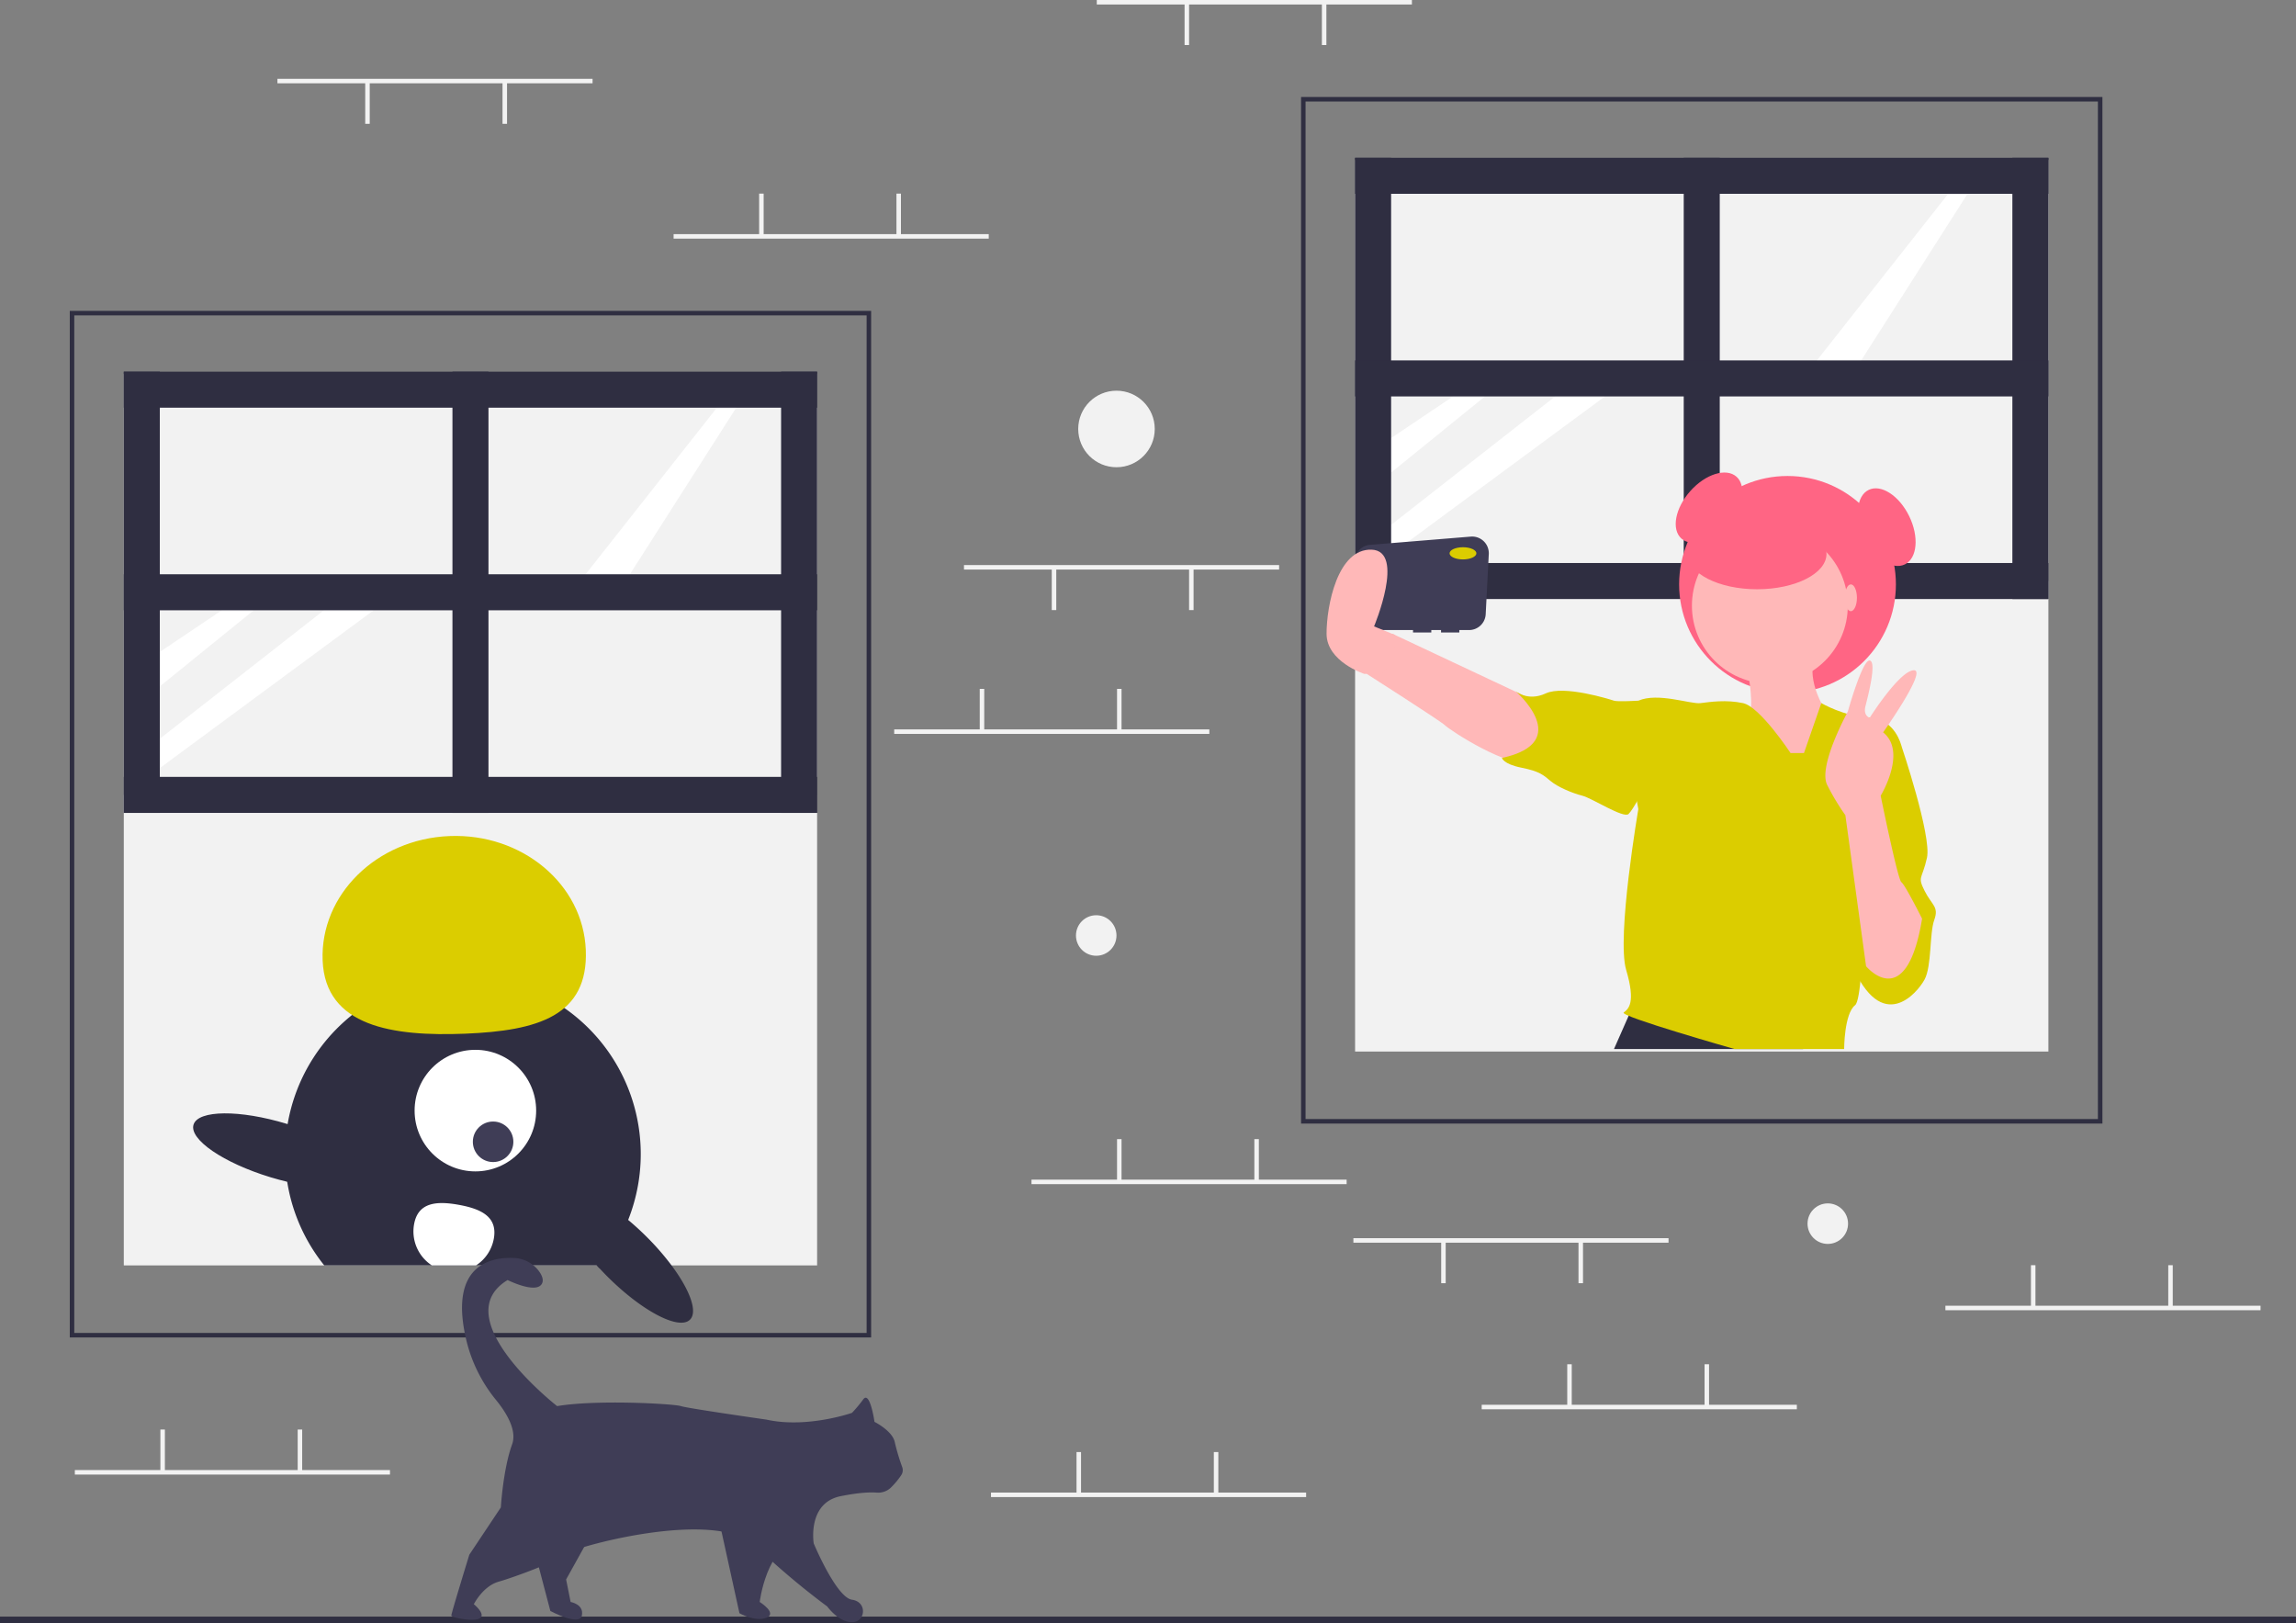
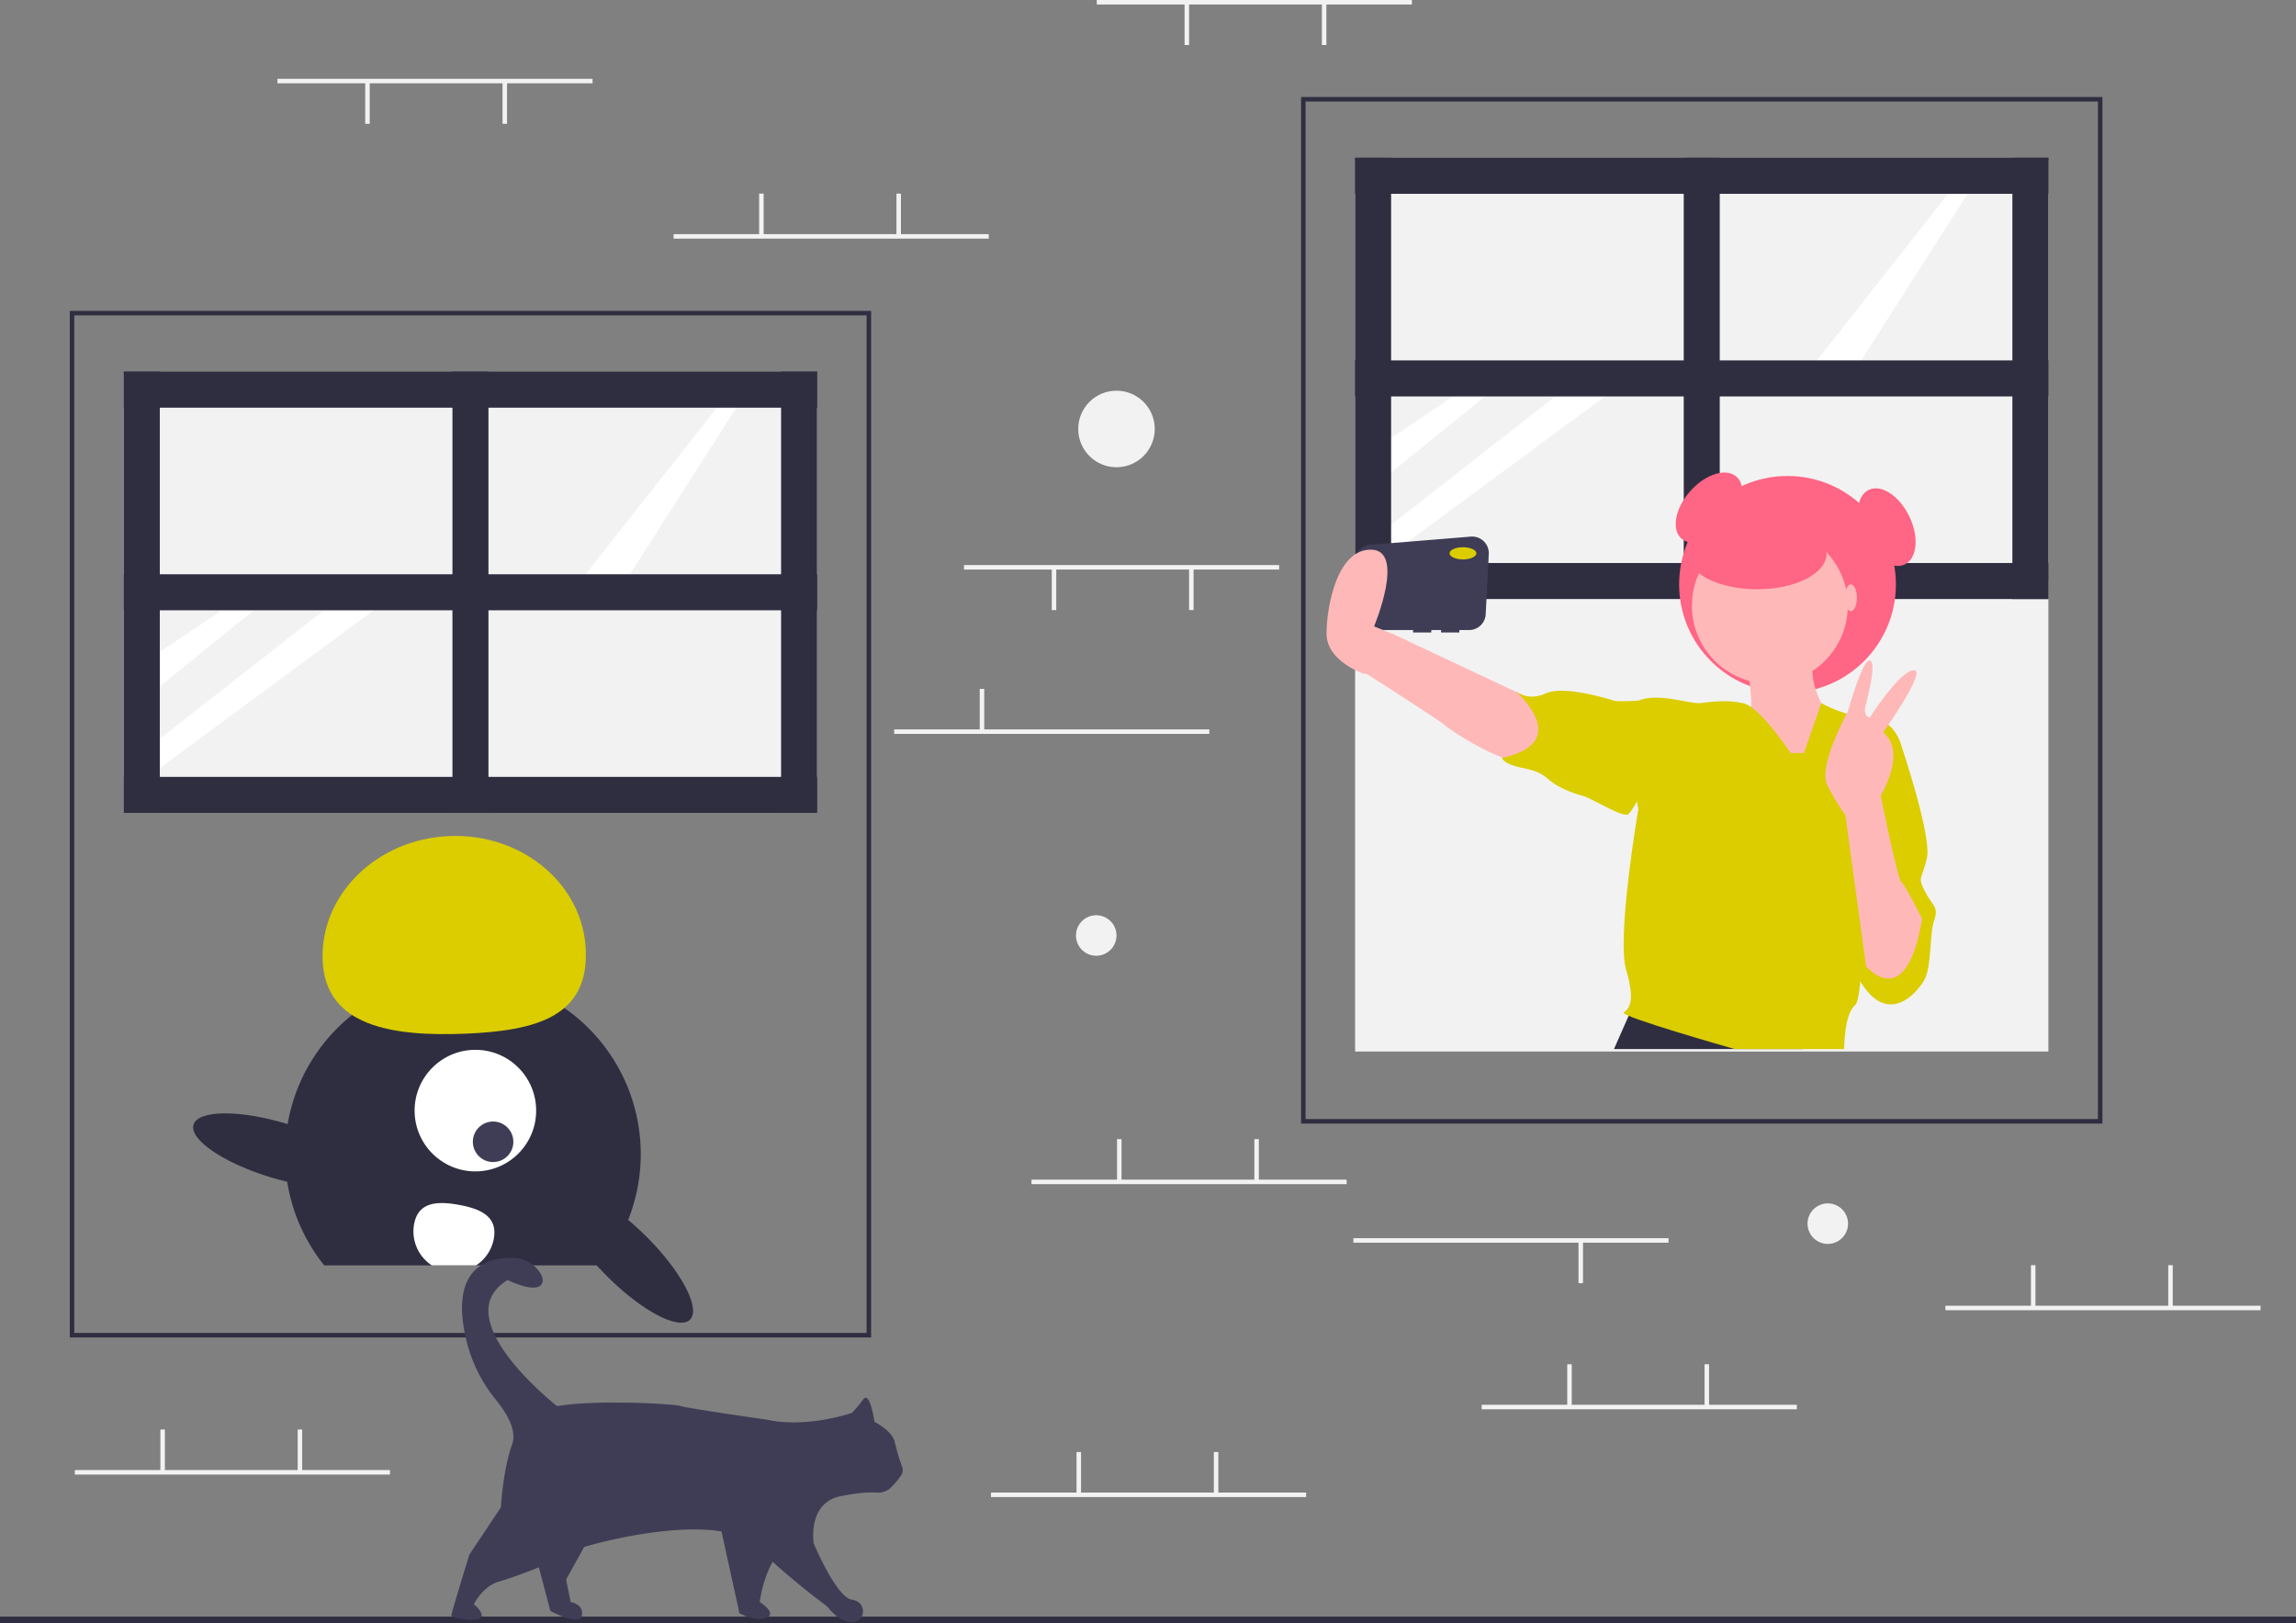
<svg xmlns="http://www.w3.org/2000/svg" id="f3c1e264-8f84-4af2-9302-889b00530a9c" data-name="Layer 1" width="1020" height="721.092" viewBox="0 0 1020 721.092" class="injected-svg ClassicGrid__ImageFile-sc-td9pmq-4 fNAcXv grid_media">
  <rect x="0" y="0" width="1020" height="721.092" fill="#808080" stroke="none" />
  <title>everyday_life</title>
  <rect y="718.092" width="1020" height="3" fill="#2F2E41" />
  <path d="M477,683.546H121v-456H477Zm-354-2H475v-452H123Z" transform="translate(-90 -89.454)" fill="#2F2E41" />
  <rect x="55" y="166.092" width="308" height="195" fill="#F2F2F2" />
-   <rect x="55" y="353.092" width="308" height="209" fill="#F2F2F2" />
  <rect x="201" y="165.092" width="16" height="196" fill="#2F2E41" />
  <rect x="347" y="165.092" width="16" height="196" fill="#2F2E41" />
  <rect x="291" y="288.546" width="16" height="308" transform="translate(651.546 54.092) rotate(90)" fill="#2F2E41" />
  <polygon points="98.528 271.092 71 289.596 71 304.903 112.701 271.092 98.528 271.092" fill="#FFFFFF" />
  <polygon points="143.882 271.092 71 328.147 71 341.187 165.992 271.092 143.882 271.092" fill="#FFFFFF" />
  <rect x="55" y="165.092" width="16" height="196" fill="#2F2E41" />
  <polygon points="318.496 181.092 257 259.092 276 261.092 329 178.092 318.496 181.092" fill="#FFFFFF" />
  <rect x="291" y="108.546" width="16" height="308" transform="translate(471.546 -125.908) rotate(90)" fill="#2F2E41" />
  <rect x="291" y="198.546" width="16" height="308" transform="translate(561.546 -35.908) rotate(90)" fill="#2F2E41" />
  <path d="M373.39,616.176a79.559,79.559,0,0,1-4.33,15.17,78.412,78.412,0,0,1-11.77,20.2c-.33.42-.67.83-1.01,1.23-.39-.41-.76-.82-1.12-1.23H234.05a79.164,79.164,0,0,1-14.12-26.85,78.375,78.375,0,0,1-3.26-24.49,79.004,79.004,0,1,1,156.72,15.97Z" transform="translate(-90 -89.454)" fill="#2F2E41" />
  <circle cx="211.188" cy="493.329" r="27" fill="#FFFFFF" />
  <circle cx="219.064" cy="507.183" r="9" fill="#3F3D56" />
  <path d="M233.337,516.163c-1.188-29.247,24.019-54.019,56.301-55.331s59.415,21.335,60.603,50.582-21.252,35.892-53.534,37.203S234.525,545.41,233.337,516.163Z" transform="translate(-90 -89.454)" fill="#DBCD00" />
  <path d="M396.53,675.646c-4.84,4.84-21.27-3.74-36.7-19.16-1.23-1.23-2.42-2.47-3.55-3.71-.39-.41-.76-.82-1.12-1.23-12.42-13.85-18.82-27.43-14.49-31.76,3.97-3.97,15.76,1.09,28.39,11.56,2.75,2.29,5.55,4.84,8.31,7.6a116.988,116.988,0,0,1,10.97,12.6C396.48,662.486,400.06,672.126,396.53,675.646Z" transform="translate(-90 -89.454)" fill="#2F2E41" />
  <ellipse cx="213.767" cy="600.525" rx="12.4" ry="39.5" transform="translate(-512.97 540.963) rotate(-73.094)" fill="#2F2E41" />
  <path d="M309.38,639.656a17.903,17.903,0,0,1-7.91,11.89h-19.6a18.004,18.004,0,0,1-7.91-18.31c1.77-9.78,10.07-10.37,19.85-8.6S311.15,629.866,309.38,639.656Z" transform="translate(-90 -89.454)" fill="#FFFFFF" />
  <path d="M324.5,771.046l5,15,5,19s13,7,14,2-5-6-5-6l-2-10,15-27Z" transform="translate(-90 -89.454)" fill="#3F3D56" />
  <path d="M409.5,765.046l9,41s7,4,12,2-3-7-3-7,3-25,18-28S409.5,765.046,409.5,765.046Z" transform="translate(-90 -89.454)" fill="#3F3D56" />
  <path d="M468.5,717.046s-20,7-38,3c0,0-35-5-38-6s-37-3-55,0c0,0-50-39-22-56,0,0,12,6,15,2,1.125-1.5.562-3.422-.58-5.238a14.521,14.521,0,0,0-11.833-6.571c-10.45-.391-29.175,3.364-20.676,37.529a66.445,66.445,0,0,0,13.075,25.709c4.553,5.614,9.264,13.384,7.014,19.571-4,11-5,28-5,28l-14,21s-8,26-8,27,10.879,3.121,13,1c2-2-3-6-3-6s4-8,11-10,26-9,29-12,67-21,85-4a339.492,339.492,0,0,0,32,27s5,7,11,7,7-9,0-10-17-25-17-25-3-18,12-21c8.269-1.654,13.195-1.788,15.951-1.576a8.228,8.228,0,0,0,6.106-2.013,35.187,35.187,0,0,0,4.769-5.667,3.985,3.985,0,0,0,.493-3.625A94.951,94.951,0,0,1,487.5,730.046c-1-5-9-9-9-9s-2-14-5-10A61.224,61.224,0,0,1,468.5,717.046Z" transform="translate(-90 -89.454)" fill="#3F3D56" />
  <path d="M1024,588.546H668v-456h356Zm-354-2h352v-452H670Z" transform="translate(-90 -89.454)" fill="#2F2E41" />
  <rect x="602" y="71.092" width="308" height="195" fill="#F2F2F2" />
  <rect x="602" y="258.092" width="308" height="209" fill="#F2F2F2" />
  <rect x="748" y="70.092" width="16" height="196" fill="#2F2E41" />
  <rect x="894" y="70.092" width="16" height="196" fill="#2F2E41" />
  <rect x="838" y="193.546" width="16" height="308" transform="translate(1103.546 -587.908) rotate(90)" fill="#2F2E41" />
  <polygon points="645.528 176.092 618 194.596 618 209.903 659.701 176.092 645.528 176.092" fill="#FFFFFF" />
  <polygon points="690.882 176.092 618 233.147 618 246.187 712.992 176.092 690.882 176.092" fill="#FFFFFF" />
  <rect x="602" y="70.092" width="16" height="196" fill="#2F2E41" />
  <polygon points="865.496 86.092 804 164.092 823 166.092 876 83.092 865.496 86.092" fill="#FFFFFF" />
  <rect x="838" y="13.546" width="16" height="308" transform="translate(923.546 -767.908) rotate(90)" fill="#2F2E41" />
  <rect x="838" y="103.546" width="16" height="308" transform="translate(1013.546 -677.908) rotate(90)" fill="#2F2E41" />
  <ellipse cx="849.211" cy="314.953" rx="18.395" ry="11.091" transform="translate(-40.778 650.2) rotate(-48.312)" fill="#FF6584" />
  <circle cx="794.106" cy="259.583" r="48.151" fill="#FF6584" />
  <path d="M743.394,327.816l-44.756,3.662A7.406,7.406,0,0,0,691.856,338.323l-1.671,23.061a7.405,7.405,0,0,0,7.386,7.941h20.172v1.082h8.115v-1.082H730.186v1.082h8.115v-1.082h4.326a7.406,7.406,0,0,0,7.396-7.026l1.37-26.723A7.405,7.405,0,0,0,743.394,327.816Z" transform="translate(-90 -89.454)" fill="#3F3D56" />
  <path d="M771.845,400.704l-63.299-29.756L697.184,388.802s32.914,21.012,34.625,22.723c2.435,2.435,28.674,19.477,38.953,16.772S776.173,403.409,771.845,400.704Z" transform="translate(-90 -89.454)" fill="#FFB8B8" />
  <polygon points="725.126 447.588 717.011 465.982 801.02 465.982 794.918 446.506 725.126 447.588" fill="#2F2E41" />
  <path d="M866.523,387.72s3.246,17.854,0,20.018S888.164,436.412,888.164,436.412l10.279-9.197,3.246-21.1s-9.738-13.526-5.41-25.428S866.523,387.72,866.523,387.72Z" transform="translate(-90 -89.454)" fill="#FFB8B8" />
  <circle cx="786.262" cy="269.051" r="34.625" fill="#FFB8B8" />
  <path d="M885.459,423.968s-13.526-20.559-21.1-22.182-14.608-.541-18.936,0-18.936-4.869-27.592-1.082,0,48.151,0,48.151-9.738,56.807-5.41,71.415,1.082,17.313-1.082,18.936,49.233,16.231,49.233,16.231h48.692s0-15.69,4.869-19.477,4.328-83.858,4.328-83.858l16.231-31.379s-2.705-11.902-14.067-12.443-21.503-6.506-21.503-6.506l-7.712,22.195Z" transform="translate(-90 -89.454)" fill="#DBCD00" />
  <path d="M822.701,403.409l-4.869-2.705s-9.197.541-10.82,0-22.182-7.033-30.297-3.246-13.526-1.082-13.526-1.082,26.51,22.723-5.951,29.756c0,0,.541,2.705,8.656,4.328s9.738,3.246,12.984,5.951,9.738,5.41,14.067,6.492,18.395,10.279,20.559,8.115,5.951-9.738,5.951-9.738Z" transform="translate(-90 -89.454)" fill="#DBCD00" />
  <path d="M924.412,414.771l10.279,5.951s13.526,40.036,11.361,49.774-4.328,8.115-1.082,14.608,6.492,7.033,4.328,12.984-1.082,20.559-4.328,26.51-18.936,24.887-32.461-7.033S924.412,414.771,924.412,414.771Z" transform="translate(-90 -89.454)" fill="#DBCD00" />
  <path d="M943.889,497.547s-7.574-15.149-9.197-16.231-9.197-38.412-9.197-38.412,11.902-19.477,1.082-28.133c0,0,20.018-28.133,13.526-27.592s-19.477,21.1-19.477,21.1-2.976-.812-1.894-5.14,5.14-19.747,1.894-20.288-9.738,22.723-9.738,22.723-13.255,24.075-9.197,32.461a104.536,104.536,0,0,0,8.115,13.526l9.197,67.087S936.856,540.288,943.889,497.547Z" transform="translate(-90 -89.454)" fill="#FFB8B8" />
  <ellipse cx="649.924" cy="245.787" rx="5.951" ry="2.705" fill="#DBCD00" />
  <path d="M703.676,388.802H696.102s-16.772-5.41-16.772-17.854,4.869-37.871,20.018-37.33,1.082,34.084,1.082,34.084l9.17,3.742.027,11.406Z" transform="translate(-90 -89.454)" fill="#FFB8B8" />
  <ellipse cx="780.581" cy="246.057" rx="30.838" ry="15.69" fill="#FF6584" />
  <ellipse cx="822.239" cy="265.534" rx="2.705" ry="5.951" fill="#FFB8B8" />
  <ellipse cx="928.199" cy="323.609" rx="11.091" ry="18.395" transform="translate(-138.118 348.525) rotate(-25.902)" fill="#FF6584" />
  <rect x="601.249" y="550" width="140" height="2" fill="#F2F2F2" />
  <rect x="701.249" y="551.5" width="2" height="18.5" fill="#F2F2F2" />
-   <rect x="640.249" y="551.5" width="2" height="18.5" fill="#F2F2F2" />
  <rect x="487.248" width="140" height="2" fill="#F2F2F2" />
  <rect x="587.249" y="1.5" width="2" height="18.5" fill="#F2F2F2" />
  <rect x="526.249" y="1.5" width="2" height="18.5" fill="#F2F2F2" />
  <rect x="428.248" y="251" width="140" height="2" fill="#F2F2F2" />
  <rect x="528.249" y="252.5" width="2" height="18.5" fill="#F2F2F2" />
  <rect x="467.248" y="252.5" width="2" height="18.5" fill="#F2F2F2" />
  <rect x="123.249" y="35" width="140" height="2" fill="#F2F2F2" />
  <rect x="223.249" y="36.5" width="2" height="18.5" fill="#F2F2F2" />
  <rect x="162.249" y="36.5" width="2" height="18.5" fill="#F2F2F2" />
  <rect x="658.249" y="624" width="140" height="2" fill="#F2F2F2" />
  <rect x="696.249" y="606" width="2" height="18.5" fill="#F2F2F2" />
  <rect x="757.249" y="606" width="2" height="18.5" fill="#F2F2F2" />
  <rect x="440.248" y="663" width="140" height="2" fill="#F2F2F2" />
  <rect x="478.248" y="645" width="2" height="18.5" fill="#F2F2F2" />
  <rect x="539.249" y="645" width="2" height="18.5" fill="#F2F2F2" />
  <rect x="458.248" y="524" width="140" height="2" fill="#F2F2F2" />
  <rect x="496.248" y="506" width="2" height="18.5" fill="#F2F2F2" />
  <rect x="557.249" y="506" width="2" height="18.5" fill="#F2F2F2" />
  <rect x="397.248" y="324" width="140" height="2" fill="#F2F2F2" />
  <rect x="435.248" y="306" width="2" height="18.5" fill="#F2F2F2" />
-   <rect x="496.248" y="306" width="2" height="18.5" fill="#F2F2F2" />
  <rect x="299.248" y="104" width="140" height="2" fill="#F2F2F2" />
  <rect x="337.248" y="86" width="2" height="18.5" fill="#F2F2F2" />
  <rect x="398.248" y="86" width="2" height="18.5" fill="#F2F2F2" />
  <rect x="33.248" y="653" width="140" height="2" fill="#F2F2F2" />
  <rect x="71.249" y="635" width="2" height="18.5" fill="#F2F2F2" />
  <rect x="132.249" y="635" width="2" height="18.5" fill="#F2F2F2" />
  <rect x="864.249" y="580" width="140" height="2" fill="#F2F2F2" />
  <rect x="902.249" y="562" width="2" height="18.5" fill="#F2F2F2" />
  <rect x="963.249" y="562" width="2" height="18.5" fill="#F2F2F2" />
  <circle cx="487" cy="415.546" r="9" fill="#F2F2F2" />
  <circle cx="812" cy="543.546" r="9" fill="#F2F2F2" />
  <circle cx="496" cy="190.546" r="17" fill="#F2F2F2" />
</svg>